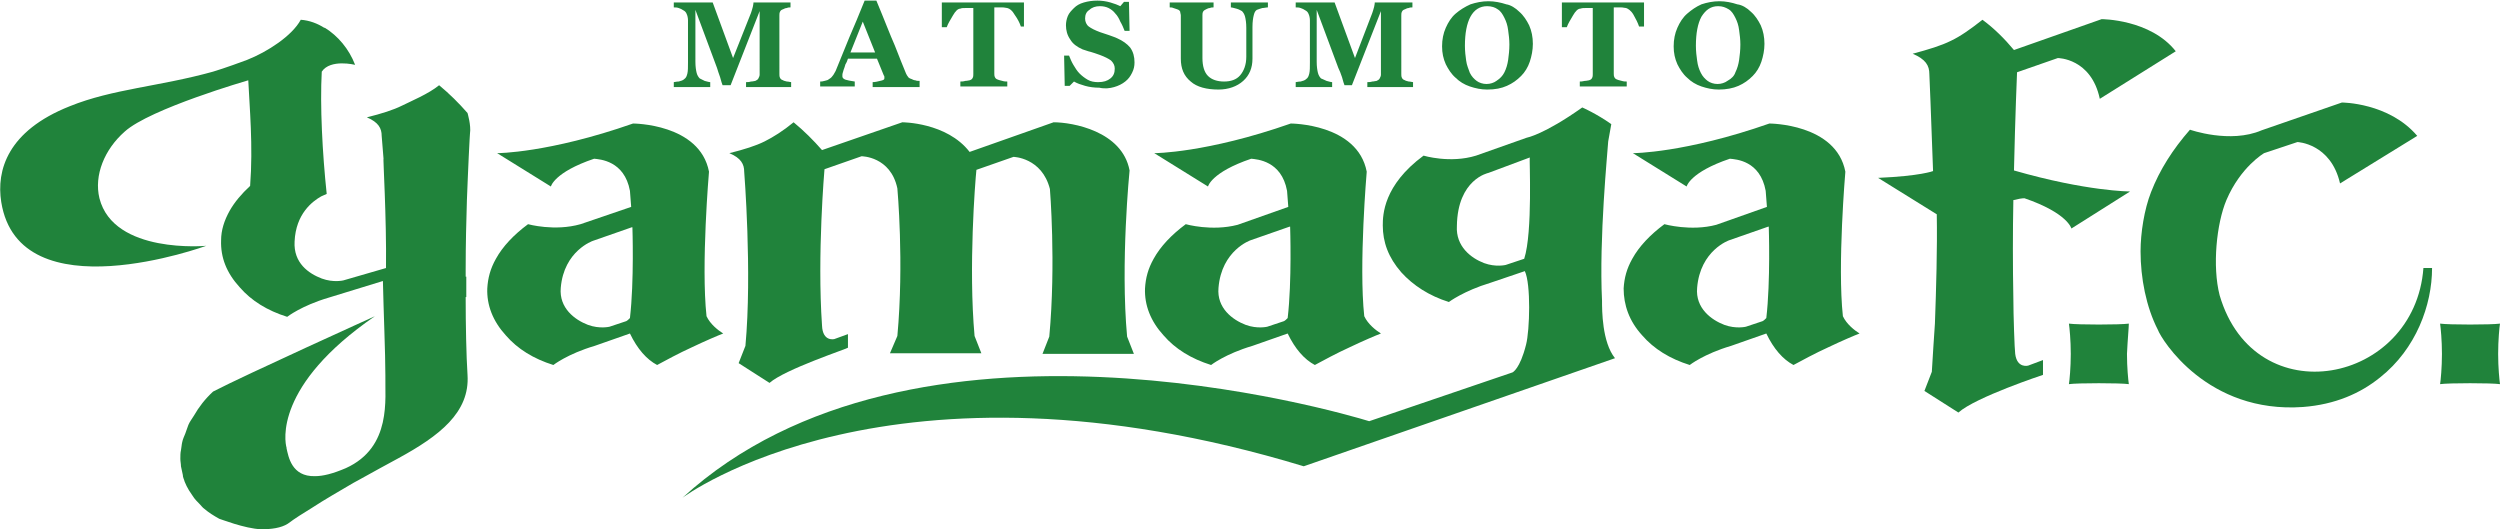
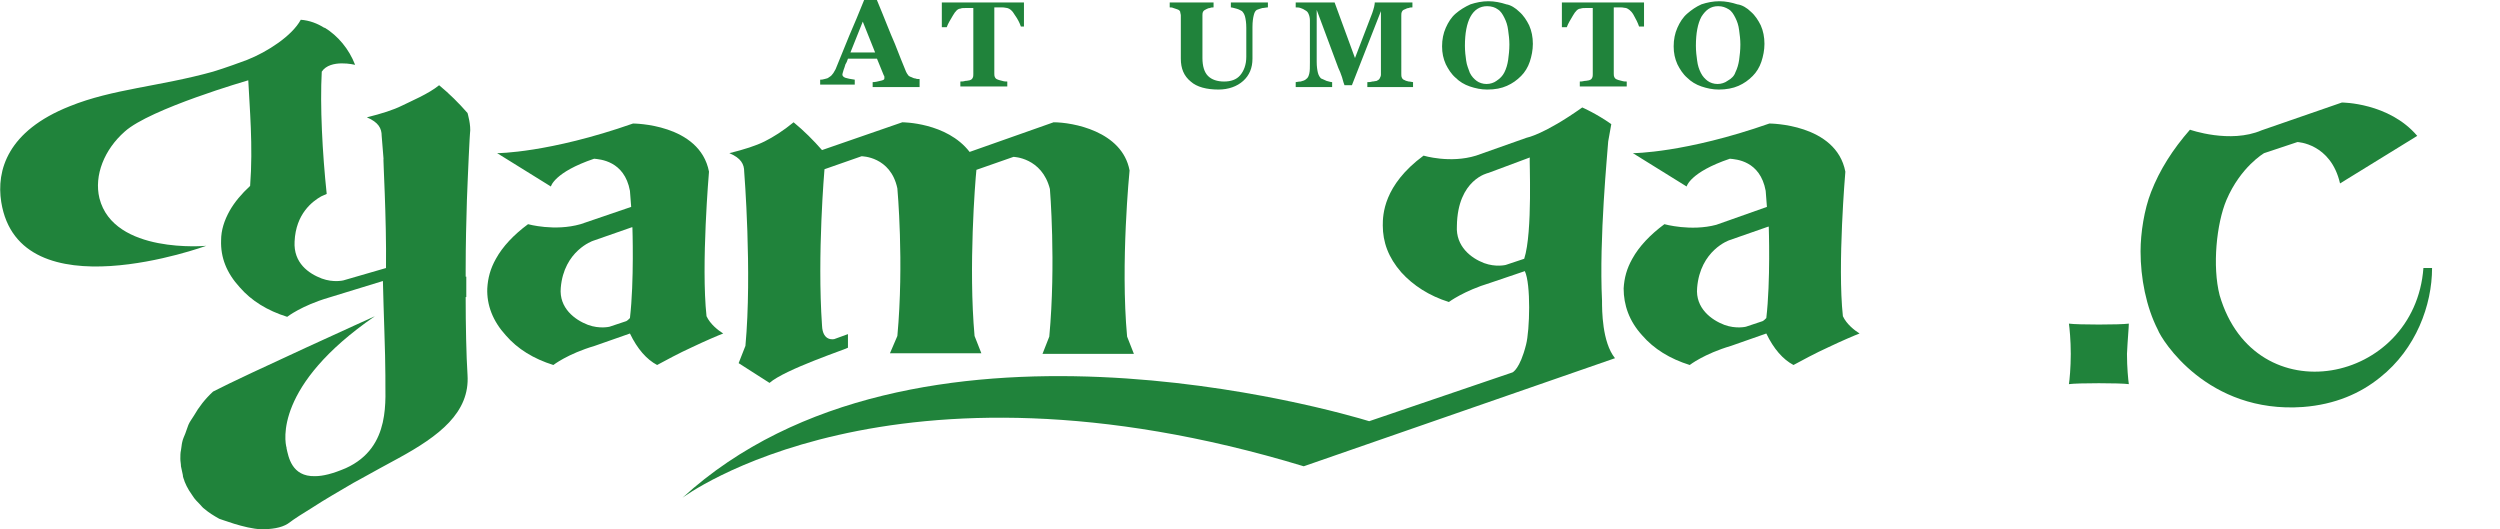
<svg xmlns="http://www.w3.org/2000/svg" version="1.1" id="レイヤー_1" x="0px" y="0px" width="404.8px" height="85.7px" viewBox="0 0 404.8 85.7" enable-background="new 0 0 404.8 85.7" xml:space="preserve">
  <g>
    <g>
      <path fill="#20833B" d="M259.4,48.7c-0.5-10.1,0.9-24.1,1-25.8l0.5-2.8c-2.4-1.7-4.7-2.7-4.7-2.7c-6.2,4.4-9,4.9-9,4.9l-8.2,2.9    c-4.2,1.3-8.5,0-8.5,0c-6.5,4.8-6.6,9.6-6.6,11.3c0,2.7,0.9,5.2,3,7.6c1.9,2.1,4.5,3.8,7.7,4.8c0,0,2.4-1.8,6.7-3.1l5.6-1.9    c1,2.1,0.8,9.6,0.2,11.9c-1,4-2.2,4.5-2.2,4.5l-23.2,7.9c-4.9-1.5-73.9-21.7-111.2,12.4c0,0,33.7-25.4,100.6-5.1l50.4-17.5    C259.4,55.4,259.4,50.2,259.4,48.7z M246.8,41.9l-3,1c0,0-1.6,0.4-3.5-0.3c-2.1-0.8-4.6-2.7-4.4-6C236,29,241,28,241,28l6.7-2.5    C247.6,25.6,248.2,37.6,246.8,41.9z" />
-       <path fill="#20833B" d="M192,36.3c-2.3,1.7-4.1,3.6-5.2,5.6c-0.9,1.6-1.3,3.1-1.4,4.8c-0.1,2.7,0.9,5.3,3,7.6    c1.9,2.2,4.5,3.8,7.7,4.8c0,0,2.3-1.8,6.7-3.1l5.7-2c1.2,2.5,2.7,4.2,4.4,5.1c1.3-0.7,3.5-1.9,5.7-2.9c2.1-1,4.2-1.9,5-2.2    c-0.8-0.5-2.1-1.5-2.7-2.8c-0.9-8.3,0.4-23.4,0.4-23.4c-1.5-7.8-12.3-7.8-12.3-7.8c-13.7,4.8-22.1,4.8-22.1,4.8l8.7,5.4    c0,0,0.5-2.3,7-4.5c0.9,0.1,4.9,0.3,5.8,5.2l0.2,2.6l-8.2,2.9C196.2,37.5,192,36.3,192,36.3z M208.5,51.5    c-0.2,0.2-0.4,0.4-0.6,0.5l-2.7,0.9c0,0-1.6,0.4-3.5-0.3c-2.1-0.8-4.7-2.7-4.4-6c0.5-6.1,5.2-7.7,5.2-7.7l6.3-2.2c0,0,0.1,0,0.1,0    C208.9,36.8,209.2,45.5,208.5,51.5z" />
      <path fill="#20833B" d="M269.5,36.3c-2.3,1.7-4.1,3.6-5.2,5.6c-0.9,1.6-1.3,3.1-1.4,4.8c0,2.7,0.9,5.3,3,7.6    c1.9,2.2,4.5,3.8,7.7,4.8c0,0,2.3-1.8,6.7-3.1l5.7-2c1.2,2.5,2.7,4.2,4.4,5.1c1.3-0.7,3.5-1.9,5.7-2.9c2.1-1,4.2-1.9,5-2.2    c-0.8-0.5-2.1-1.5-2.7-2.8c-0.9-8.3,0.4-23.4,0.4-23.4c-1.5-7.8-12.3-7.8-12.3-7.8c-13.7,4.8-22.1,4.8-22.1,4.8l8.7,5.4    c0,0,0.5-2.3,7-4.5c1,0.1,4.9,0.3,5.8,5.2l0.2,2.6l-8.2,2.9C273.8,37.5,269.5,36.3,269.5,36.3z M286,51.5    c-0.2,0.2-0.4,0.4-0.6,0.5l-2.7,0.9c0,0-1.6,0.4-3.5-0.3c-2.1-0.8-4.7-2.7-4.4-6c0.5-6.1,5.2-7.7,5.2-7.7l6.3-2.2c0,0,0.1,0,0.1,0    C286.4,36.8,286.7,45.5,286,51.5z" />
      <path fill="#20833B" d="M85.5,36.3c-2.3,1.7-4.1,3.6-5.2,5.6c-0.9,1.6-1.3,3.1-1.4,4.8c-0.1,2.7,0.9,5.3,3,7.6    c1.9,2.2,4.5,3.8,7.7,4.8c0,0,2.3-1.8,6.7-3.1l5.7-2c1.2,2.5,2.7,4.2,4.4,5.1c1.3-0.7,3.5-1.9,5.7-2.9c2.1-1,4.2-1.9,5-2.2    c-0.8-0.5-2.1-1.5-2.7-2.8c-0.9-8.3,0.4-23.4,0.4-23.4c-1.5-7.8-12.3-7.8-12.3-7.8c-13.7,4.8-22,4.8-22,4.8l8.7,5.4    c0,0,0.5-2.3,7-4.5c0.9,0.1,4.9,0.3,5.8,5.2l0.2,2.6L94,36.3C89.8,37.5,85.5,36.3,85.5,36.3z M102,51.5c-0.2,0.2-0.4,0.4-0.6,0.5    l-2.7,0.9c0,0-1.6,0.4-3.5-0.3c-2.1-0.8-4.7-2.7-4.4-6C91.3,40.6,96,39,96,39l6.3-2.2c0,0,0.1,0,0.1,0    C102.4,36.8,102.7,45.5,102,51.5z" />
      <path fill="#20833B" d="M124.6,62l-5-3.2l1.1-2.8c1.1-11.9-0.2-28.2-0.2-28.2c0-1.2-0.5-2.2-2.4-3c2.4-0.6,4.3-1.2,5.7-1.9    c1.4-0.7,3-1.7,4.7-3.1c1.7,1.4,3.2,2.9,4.6,4.5l13-4.5c0,0,7.2,0,10.9,4.8l13.6-4.8c3,0,11.1,1.4,12.3,7.8c0,0-1.5,15-0.4,26.9    l1.1,2.8h-14.8l1.1-2.8c1.1-11.9,0.1-23.9,0.1-23.9c-1.3-5.1-5.9-5.2-5.9-5.2l-6,2.1c-0.2,1.9-1.3,15.8-0.3,26.9l1.1,2.8h-14.8    l1.2-2.8c1.1-11.9,0-23.9,0-23.9c-1.1-5.2-5.8-5.2-5.8-5.2l-6,2.1l0,0l0,0c0,0-1.2,13.8-0.4,25.3c0.1,2.7,2,2.2,2,2.2l2.2-0.8v2.2    C137.1,56.5,127.1,59.8,124.6,62z" />
-       <path fill="#20833B" d="M326.6,11.7l6.6-2.3c0,0,5.4,0,6.8,6.6l12.3-7.7c-4.1-5.2-12-5.2-12-5.2l-14.2,5c-1.5-1.8-3.2-3.5-5.1-4.9    c-1.9,1.5-3.6,2.7-5.1,3.4c-1.6,0.8-3.6,1.4-6.2,2.1c2.1,0.9,2.7,1.9,2.7,3.3c0,0,0.3,6.9,0.6,15.7c0,0-2,0.8-8.9,1.1l9.5,5.9    c0.1,5.5-0.1,12.2-0.3,17.7c-0.1,1.1-0.4,6.3-0.5,7.8l-1.2,3.1l5.5,3.5c2.8-2.5,13.7-6.1,13.7-6.1l0-2.4l-2.4,0.9    c0,0-1.8,0.5-2.1-1.9c-0.1-0.6-0.3-6.4-0.3-9c-0.1-5.2-0.1-10.9,0-15.9c0.8-0.2,1.4-0.3,1.8-0.3c7,2.4,7.6,4.9,7.6,4.9l9.5-6    c0,0-7,0-18.8-3.4C326.3,18.7,326.6,11.7,326.6,11.7z" />
      <path fill="#20833B" d="M344.7,52.4c-1.4,0.2-8.3,0.2-9.7,0c0.1,0.7,0.3,2.7,0.3,4.9c0,2.2-0.2,4.3-0.3,4.9c1.4-0.2,8.3-0.2,9.7,0    c-0.1-0.7-0.3-2.7-0.3-4.9C344.5,55.1,344.7,53,344.7,52.4z" />
-       <path fill="#20833B" d="M404.8,52.4c-1.4,0.2-8.3,0.2-9.7,0c0.1,0.7,0.3,2.7,0.3,4.9c0,2.2-0.2,4.3-0.3,4.9c1.4-0.2,8.3-0.2,9.7,0    c-0.1-0.7-0.3-2.7-0.3-4.9C404.5,55.1,404.7,53,404.8,52.4z" />
      <path fill="#20833B" d="M34.5,11.6c1.7-0.5,5-1.7,5.5-1.9c3.3-1.3,7.3-3.9,8.7-6.5c1.4,0.1,2.7,0.6,3.8,1.3c0,0,0.1,0,0.1,0    s0,0,0,0c2.1,1.3,3.9,3.4,4.9,6c0,0-4-1-5.4,1.1c-0.3,5.5,0.1,13.2,0.8,19.8L52,31.8c-1.4,0.8-4.1,2.8-4.3,7.3    c-0.2,3.5,2.3,5.2,4.4,6c1.9,0.7,3.5,0.3,3.5,0.3l6.9-2c0.1-8.2-0.5-17.9-0.4-17.7c-0.2-2.3-0.3-3.7-0.3-3.7c0-1.2-0.5-2.2-2.4-3    c2.4-0.6,4.3-1.2,5.7-1.9c1.4-0.7,4.3-1.9,6-3.3c1.7,1.4,3.2,2.9,4.6,4.5c0,0,0.6,2,0.4,3.3l0,0c0,0-0.1,1.4-0.2,3.7    c0,0-0.3,6.7-0.3,7.1c-0.1,3.3-0.2,7.1-0.2,11.2c0,0.4,0,0.8,0,1.2h0.1c0,0.6,0,1.3,0,2c0,0.4,0,0.9,0,1.3l-0.1,0    c0,4.5,0.1,9.5,0.3,12.6c0.4,6.1-4.6,9.9-11.2,13.5c-1.9,1-4,2.2-6.2,3.4c-0.4,0.2-0.7,0.4-1.1,0.6c-2.2,1.3-4.5,2.6-6.8,4.1    c-1.3,0.8-2.6,1.6-3.8,2.5c-1.1,0.7-2.7,0.9-4.3,0.9c-2.7-0.1-6.7-1.7-6.8-1.7c-0.9-0.5-1.7-1-2.4-1.6c-0.3-0.2-0.5-0.5-0.7-0.7    c-0.4-0.4-0.9-0.9-1.2-1.4c-0.2-0.3-0.4-0.6-0.6-0.9c-0.3-0.5-0.5-0.9-0.7-1.4c-0.1-0.4-0.3-0.7-0.3-1.1c-0.1-0.5-0.2-1-0.3-1.4    c0-0.4-0.1-0.8-0.1-1.2c0-0.5,0-1,0.1-1.4c0.1-0.5,0.1-0.9,0.2-1.3c0.1-0.5,0.3-0.9,0.5-1.4c0.2-0.5,0.3-0.9,0.5-1.4    c0.2-0.5,0.6-1,0.9-1.5c0.8-1.4,1.8-2.7,3.1-3.9c5.2-2.7,26.2-12.2,26.2-12.2C44.4,62.4,46.1,71.5,46.4,72.5c0,0.1,0,0.1,0,0.1    c0.3,1.3,0.8,4.6,4.6,4.5c1.3,0,2.9-0.4,5-1.3c7.5-3.4,6.3-11.3,6.4-15c0-3.6-0.3-10.5-0.4-15.3l-8.8,2.7    c-4.4,1.3-6.7,3.1-6.7,3.1c-3.2-1-5.8-2.6-7.7-4.8c-2.1-2.3-3.1-4.8-3-7.6c0-1.6,0.5-3.2,1.4-4.8c0.8-1.4,1.9-2.7,3.3-4    c0.5-6.5-0.1-12.8-0.3-17.1c0,0-15.9,4.6-20,8.3c-3.3,2.9-5,7.1-4.1,10.8c2.3,9.1,17.3,7.7,17.3,7.7S3.1,50.9,0.2,32.7    c-0.8-5.1,1-11.5,11.1-15.5C18.2,14.4,25.9,14,34.5,11.6z" />
      <path fill="#20833B" d="M366.6,24.8c0,0-3.8,2.2-6.1,7.6c-1.6,3.8-2.3,10.7-1.1,15.4c5.7,19.5,31.6,14.4,33-4.4h1.4    c0,6-2.6,13.1-8.4,17.7c-3.2,2.6-7.3,4.4-12.5,4.8C357.4,67,350,55,349.4,53.4c-1.9-3.7-2.8-8.4-2.8-12.7c0-3,0.6-6.8,1.7-9.6    c1.4-3.6,3.5-6.9,6.3-10.1c0,0,6.5,2.3,11.6,0.1l13-4.5c0,0,7.6,0,12.2,5.4l-12.5,7.7c-1.5-6.5-6.9-6.7-6.9-6.7L366.6,24.8z" />
      <g>
-         <path fill="#20833B" d="M128.2,14.1h-7.4v-0.8c0.2,0,0.5,0,0.8-0.1c0.3,0,0.6-0.1,0.7-0.1c0.2-0.1,0.4-0.2,0.5-0.4     c0.1-0.2,0.2-0.4,0.2-0.6V1.8l-4.7,12H117c-0.1-0.2-0.2-0.6-0.4-1.3c-0.2-0.6-0.4-1.1-0.5-1.5l-3.5-9.4V10c0,0.8,0.1,1.4,0.2,1.8     c0.1,0.4,0.3,0.7,0.5,0.9c0.2,0.1,0.4,0.2,0.8,0.4c0.4,0.1,0.7,0.2,0.9,0.2v0.8h-5.9v-0.8c0.2,0,0.4-0.1,0.8-0.1     c0.4-0.1,0.7-0.2,0.9-0.4c0.3-0.2,0.4-0.5,0.5-0.9c0.1-0.4,0.1-1,0.1-1.8V3.3c0-0.4-0.1-0.8-0.2-1c-0.1-0.3-0.3-0.5-0.5-0.6     c-0.3-0.2-0.5-0.3-0.8-0.4c-0.3-0.1-0.5-0.1-0.8-0.1V0.4h6.3l3.3,9l2.9-7.3c0.1-0.3,0.2-0.6,0.3-1c0.1-0.4,0.1-0.6,0.1-0.7h6v0.8     c-0.2,0-0.4,0-0.6,0.1c-0.2,0-0.4,0.1-0.6,0.2c-0.3,0.1-0.4,0.2-0.5,0.4c-0.1,0.2-0.1,0.4-0.1,0.6V12c0,0.2,0,0.4,0.1,0.6     c0.1,0.2,0.2,0.3,0.5,0.4c0.1,0.1,0.3,0.1,0.6,0.2c0.3,0,0.5,0.1,0.7,0.1V14.1z" />
-         <path fill="#20833B" d="M148.8,14.1h-7.5v-0.8c0.4,0,0.8-0.1,1.2-0.2c0.5-0.1,0.7-0.2,0.7-0.4c0,0,0-0.1,0-0.2     c0-0.1,0-0.2-0.1-0.3L142,9.5h-4.7c-0.1,0.3-0.2,0.6-0.4,0.9c-0.1,0.3-0.2,0.7-0.3,0.9c-0.1,0.4-0.2,0.6-0.2,0.8     c0,0.2,0,0.3,0,0.3c0,0.2,0.2,0.4,0.5,0.5c0.3,0.1,0.8,0.2,1.5,0.3v0.8h-5.6v-0.8c0.2,0,0.4,0,0.7-0.1c0.3-0.1,0.5-0.1,0.6-0.2     c0.3-0.2,0.5-0.3,0.7-0.6c0.2-0.2,0.3-0.5,0.5-0.8c0.7-1.8,1.5-3.6,2.2-5.4c0.8-1.8,1.6-3.8,2.5-6h1.9c1.3,3.1,2.2,5.5,3,7.3     c0.7,1.8,1.3,3.3,1.8,4.5c0.1,0.2,0.2,0.4,0.3,0.5c0.1,0.2,0.3,0.3,0.6,0.4c0.2,0.1,0.4,0.2,0.6,0.2c0.2,0.1,0.5,0.1,0.7,0.1     V14.1z M141.7,8.5l-2-5l-2,5H141.7z" />
+         <path fill="#20833B" d="M148.8,14.1h-7.5v-0.8c0.4,0,0.8-0.1,1.2-0.2c0.5-0.1,0.7-0.2,0.7-0.4c0,0,0-0.1,0-0.2     c0-0.1,0-0.2-0.1-0.3L142,9.5h-4.7c-0.1,0.3-0.2,0.6-0.4,0.9c-0.1,0.3-0.2,0.7-0.3,0.9c-0.1,0.4-0.2,0.6-0.2,0.8     c0,0.2,0.2,0.4,0.5,0.5c0.3,0.1,0.8,0.2,1.5,0.3v0.8h-5.6v-0.8c0.2,0,0.4,0,0.7-0.1c0.3-0.1,0.5-0.1,0.6-0.2     c0.3-0.2,0.5-0.3,0.7-0.6c0.2-0.2,0.3-0.5,0.5-0.8c0.7-1.8,1.5-3.6,2.2-5.4c0.8-1.8,1.6-3.8,2.5-6h1.9c1.3,3.1,2.2,5.5,3,7.3     c0.7,1.8,1.3,3.3,1.8,4.5c0.1,0.2,0.2,0.4,0.3,0.5c0.1,0.2,0.3,0.3,0.6,0.4c0.2,0.1,0.4,0.2,0.6,0.2c0.2,0.1,0.5,0.1,0.7,0.1     V14.1z M141.7,8.5l-2-5l-2,5H141.7z" />
        <path fill="#20833B" d="M166.1,4.3h-0.8c-0.2-0.6-0.5-1.2-1-1.9c-0.4-0.7-0.8-1-1.2-1.1c-0.2,0-0.4-0.1-0.8-0.1     c-0.3,0-0.6,0-0.8,0h-0.5v10.7c0,0.2,0,0.4,0.1,0.6c0.1,0.2,0.2,0.3,0.5,0.4c0.2,0.1,0.4,0.1,0.7,0.2c0.3,0.1,0.6,0.1,0.8,0.1     v0.8h-7.6v-0.8c0.2,0,0.5,0,0.8-0.1c0.3,0,0.6-0.1,0.7-0.1c0.3-0.1,0.4-0.2,0.5-0.4c0.1-0.2,0.1-0.4,0.1-0.6V1.3h-0.5     c-0.2,0-0.5,0-0.8,0c-0.3,0-0.6,0-0.8,0.1c-0.4,0-0.8,0.4-1.2,1.1c-0.4,0.7-0.8,1.3-1,1.9h-0.8V0.4h13.3V4.3z" />
-         <path fill="#20833B" d="M180.4,14.1c0.7-0.2,1.3-0.5,1.8-0.9c0.5-0.4,0.8-0.8,1.1-1.4c0.3-0.6,0.4-1.1,0.4-1.7     c0-0.9-0.2-1.7-0.7-2.4c-0.5-0.6-1.2-1.1-2.1-1.5c-0.4-0.2-0.8-0.3-1.3-0.5c-0.5-0.2-1-0.3-1.5-0.5c-0.8-0.3-1.4-0.6-1.8-0.9     c-0.4-0.3-0.6-0.8-0.6-1.3c0-0.6,0.2-1.1,0.7-1.4c0.4-0.4,1-0.6,1.7-0.6c0.5,0,1,0.1,1.4,0.3c0.4,0.2,0.8,0.5,1.1,0.9     c0.3,0.3,0.6,0.8,0.8,1.3c0.3,0.5,0.5,1,0.7,1.5h0.8l-0.1-4.7H182L181.4,1c-0.4-0.2-0.9-0.4-1.6-0.6c-0.7-0.2-1.4-0.3-2.1-0.3     c-0.8,0-1.5,0.1-2.2,0.3c-0.7,0.2-1.2,0.5-1.6,0.9c-0.4,0.4-0.8,0.8-1,1.3c-0.2,0.5-0.3,1-0.3,1.5c0,0.8,0.2,1.6,0.7,2.3     c0.4,0.7,1.1,1.2,2,1.6c0.4,0.1,0.8,0.3,1.3,0.4c0.4,0.1,0.9,0.3,1.5,0.5c0.8,0.3,1.4,0.6,1.8,0.9c0.4,0.4,0.6,0.8,0.6,1.3     c0,0.7-0.2,1.2-0.7,1.6c-0.5,0.4-1.1,0.6-2,0.6c-0.6,0-1.2-0.1-1.7-0.4c-0.5-0.3-0.9-0.6-1.3-1c-0.4-0.4-0.7-0.9-1-1.4     c-0.3-0.5-0.5-1-0.7-1.5h-0.8l0.1,4.9h0.8l0.7-0.7c0.5,0.3,1.1,0.5,1.8,0.7c0.7,0.2,1.5,0.3,2.3,0.3     C178.9,14.4,179.7,14.3,180.4,14.1z" />
        <path fill="#20833B" d="M205.2,1.2c-0.2,0-0.5,0.1-0.8,0.1c-0.3,0.1-0.7,0.2-0.9,0.3c-0.3,0.2-0.4,0.5-0.5,0.9     c-0.1,0.4-0.2,1-0.2,1.9v5.1c0,1.5-0.5,2.7-1.5,3.6c-1,0.9-2.4,1.4-4,1.4c-1.9,0-3.5-0.4-4.5-1.3c-1.1-0.9-1.6-2.1-1.6-3.7v-7     c0-0.2-0.1-0.4-0.1-0.6c-0.1-0.2-0.2-0.3-0.5-0.4c-0.2-0.1-0.4-0.1-0.6-0.2c-0.2-0.1-0.4-0.1-0.6-0.1V0.4h7.1v0.8     c-0.2,0-0.4,0-0.6,0.1c-0.2,0-0.4,0.1-0.6,0.2c-0.2,0.1-0.4,0.2-0.5,0.4c-0.1,0.2-0.1,0.4-0.1,0.6v6.9c0,1.3,0.3,2.3,0.9,2.9     c0.6,0.6,1.5,0.9,2.6,0.9c1.1,0,2-0.3,2.6-1c0.6-0.7,1-1.7,1-3V4.5c0-0.8-0.1-1.4-0.2-1.8c-0.1-0.4-0.3-0.7-0.5-0.9     c-0.2-0.1-0.5-0.3-0.9-0.4c-0.4-0.1-0.7-0.2-0.9-0.2V0.4h6V1.2z" />
        <path fill="#20833B" d="M228.8,14.1h-7.4v-0.8c0.2,0,0.5,0,0.8-0.1c0.3,0,0.5-0.1,0.7-0.1c0.2-0.1,0.4-0.2,0.5-0.4     c0.1-0.2,0.2-0.4,0.2-0.6V1.8l-4.7,12h-1.2c-0.1-0.2-0.2-0.6-0.4-1.3c-0.2-0.6-0.4-1.1-0.6-1.5l-3.5-9.4V10     c0,0.8,0.1,1.4,0.2,1.8c0.1,0.4,0.3,0.7,0.5,0.9c0.2,0.1,0.5,0.2,0.9,0.4c0.4,0.1,0.7,0.2,0.9,0.2v0.8h-5.9v-0.8     c0.2,0,0.4-0.1,0.8-0.1c0.4-0.1,0.7-0.2,0.9-0.4c0.3-0.2,0.4-0.5,0.5-0.9c0.1-0.4,0.1-1,0.1-1.8V3.3c0-0.4-0.1-0.8-0.2-1     c-0.1-0.3-0.3-0.5-0.5-0.6c-0.3-0.2-0.5-0.3-0.8-0.4c-0.3-0.1-0.5-0.1-0.8-0.1V0.4h6.3l3.3,9l2.8-7.3c0.1-0.3,0.2-0.6,0.3-1     c0.1-0.4,0.1-0.6,0.1-0.7h6.1v0.8c-0.2,0-0.4,0-0.6,0.1c-0.2,0-0.4,0.1-0.6,0.2c-0.3,0.1-0.4,0.2-0.5,0.4     c-0.1,0.2-0.1,0.4-0.1,0.6V12c0,0.2,0,0.4,0.1,0.6c0.1,0.2,0.2,0.3,0.5,0.4c0.1,0.1,0.3,0.1,0.6,0.2c0.3,0,0.5,0.1,0.7,0.1V14.1z     " />
        <path fill="#20833B" d="M246,1.9c0.7,0.6,1.2,1.4,1.6,2.2c0.4,0.9,0.6,1.9,0.6,3c0,1-0.2,2-0.5,2.9c-0.3,0.9-0.8,1.7-1.4,2.3     c-0.7,0.7-1.4,1.2-2.3,1.6c-0.9,0.4-1.9,0.6-3.2,0.6c-1,0-1.9-0.2-2.8-0.5c-0.9-0.3-1.7-0.8-2.3-1.4c-0.7-0.6-1.2-1.4-1.6-2.2     c-0.4-0.9-0.6-1.8-0.6-2.9c0-1.1,0.2-2.1,0.6-3c0.4-0.9,0.9-1.7,1.6-2.3c0.7-0.6,1.5-1.1,2.4-1.5c0.9-0.3,1.9-0.5,2.9-0.5     c1,0,2,0.2,2.9,0.5C244.6,0.8,245.4,1.3,246,1.9z M243.6,11.7c0.3-0.6,0.5-1.3,0.6-2c0.1-0.7,0.2-1.6,0.2-2.5     c0-0.8-0.1-1.6-0.2-2.3c-0.1-0.8-0.3-1.4-0.6-2c-0.3-0.6-0.6-1.1-1.1-1.4c-0.4-0.3-1-0.5-1.7-0.5c-1.2,0-2.1,0.6-2.7,1.7     c-0.6,1.1-0.9,2.7-0.9,4.7c0,0.9,0.1,1.7,0.2,2.4c0.1,0.8,0.4,1.4,0.6,2c0.3,0.6,0.7,1,1.1,1.3c0.4,0.3,1,0.5,1.6,0.5     c0.6,0,1.2-0.2,1.6-0.5C242.9,12.7,243.3,12.3,243.6,11.7z" />
        <path fill="#20833B" d="M266.2,4.3h-0.8c-0.2-0.6-0.5-1.2-0.9-1.9c-0.4-0.7-0.9-1-1.2-1.1c-0.2,0-0.5-0.1-0.8-0.1     c-0.3,0-0.6,0-0.8,0h-0.4v10.7c0,0.2,0,0.4,0.1,0.6c0.1,0.2,0.2,0.3,0.5,0.4c0.2,0.1,0.4,0.1,0.7,0.2c0.3,0.1,0.6,0.1,0.8,0.1     v0.8h-7.6v-0.8c0.2,0,0.4,0,0.8-0.1c0.3,0,0.6-0.1,0.7-0.1c0.3-0.1,0.4-0.2,0.5-0.4c0.1-0.2,0.1-0.4,0.1-0.6V1.3h-0.4     c-0.2,0-0.5,0-0.8,0c-0.3,0-0.5,0-0.8,0.1c-0.4,0-0.8,0.4-1.2,1.1c-0.4,0.7-0.8,1.3-1,1.9h-0.8V0.4h13.3V4.3z" />
        <path fill="#20833B" d="M283.5,1.9c0.7,0.6,1.2,1.4,1.6,2.2c0.4,0.9,0.6,1.9,0.6,3c0,1-0.2,2-0.5,2.9c-0.3,0.9-0.8,1.7-1.4,2.3     c-0.7,0.7-1.4,1.2-2.3,1.6c-0.9,0.4-2,0.6-3.2,0.6c-1,0-1.9-0.2-2.8-0.5c-0.9-0.3-1.7-0.8-2.3-1.4c-0.7-0.6-1.2-1.4-1.6-2.2     c-0.4-0.9-0.6-1.8-0.6-2.9c0-1.1,0.2-2.1,0.6-3c0.4-0.9,0.9-1.7,1.6-2.3c0.7-0.6,1.4-1.1,2.3-1.5c0.9-0.3,1.9-0.5,2.9-0.5     c1,0,2,0.2,2.9,0.5C282.1,0.8,282.9,1.3,283.5,1.9z M281,11.7c0.3-0.6,0.5-1.3,0.6-2c0.1-0.7,0.2-1.6,0.2-2.5     c0-0.8-0.1-1.6-0.2-2.3c-0.1-0.8-0.3-1.4-0.6-2c-0.3-0.6-0.6-1.1-1.1-1.4c-0.5-0.3-1-0.5-1.7-0.5c-1.2,0-2,0.6-2.7,1.7     c-0.6,1.1-0.9,2.7-0.9,4.7c0,0.9,0.1,1.7,0.2,2.4c0.1,0.8,0.3,1.4,0.6,2c0.3,0.6,0.7,1,1.1,1.3c0.4,0.3,1,0.5,1.6,0.5     c0.6,0,1.2-0.2,1.6-0.5C280.4,12.7,280.8,12.3,281,11.7z" />
      </g>
    </g>
  </g>
</svg>